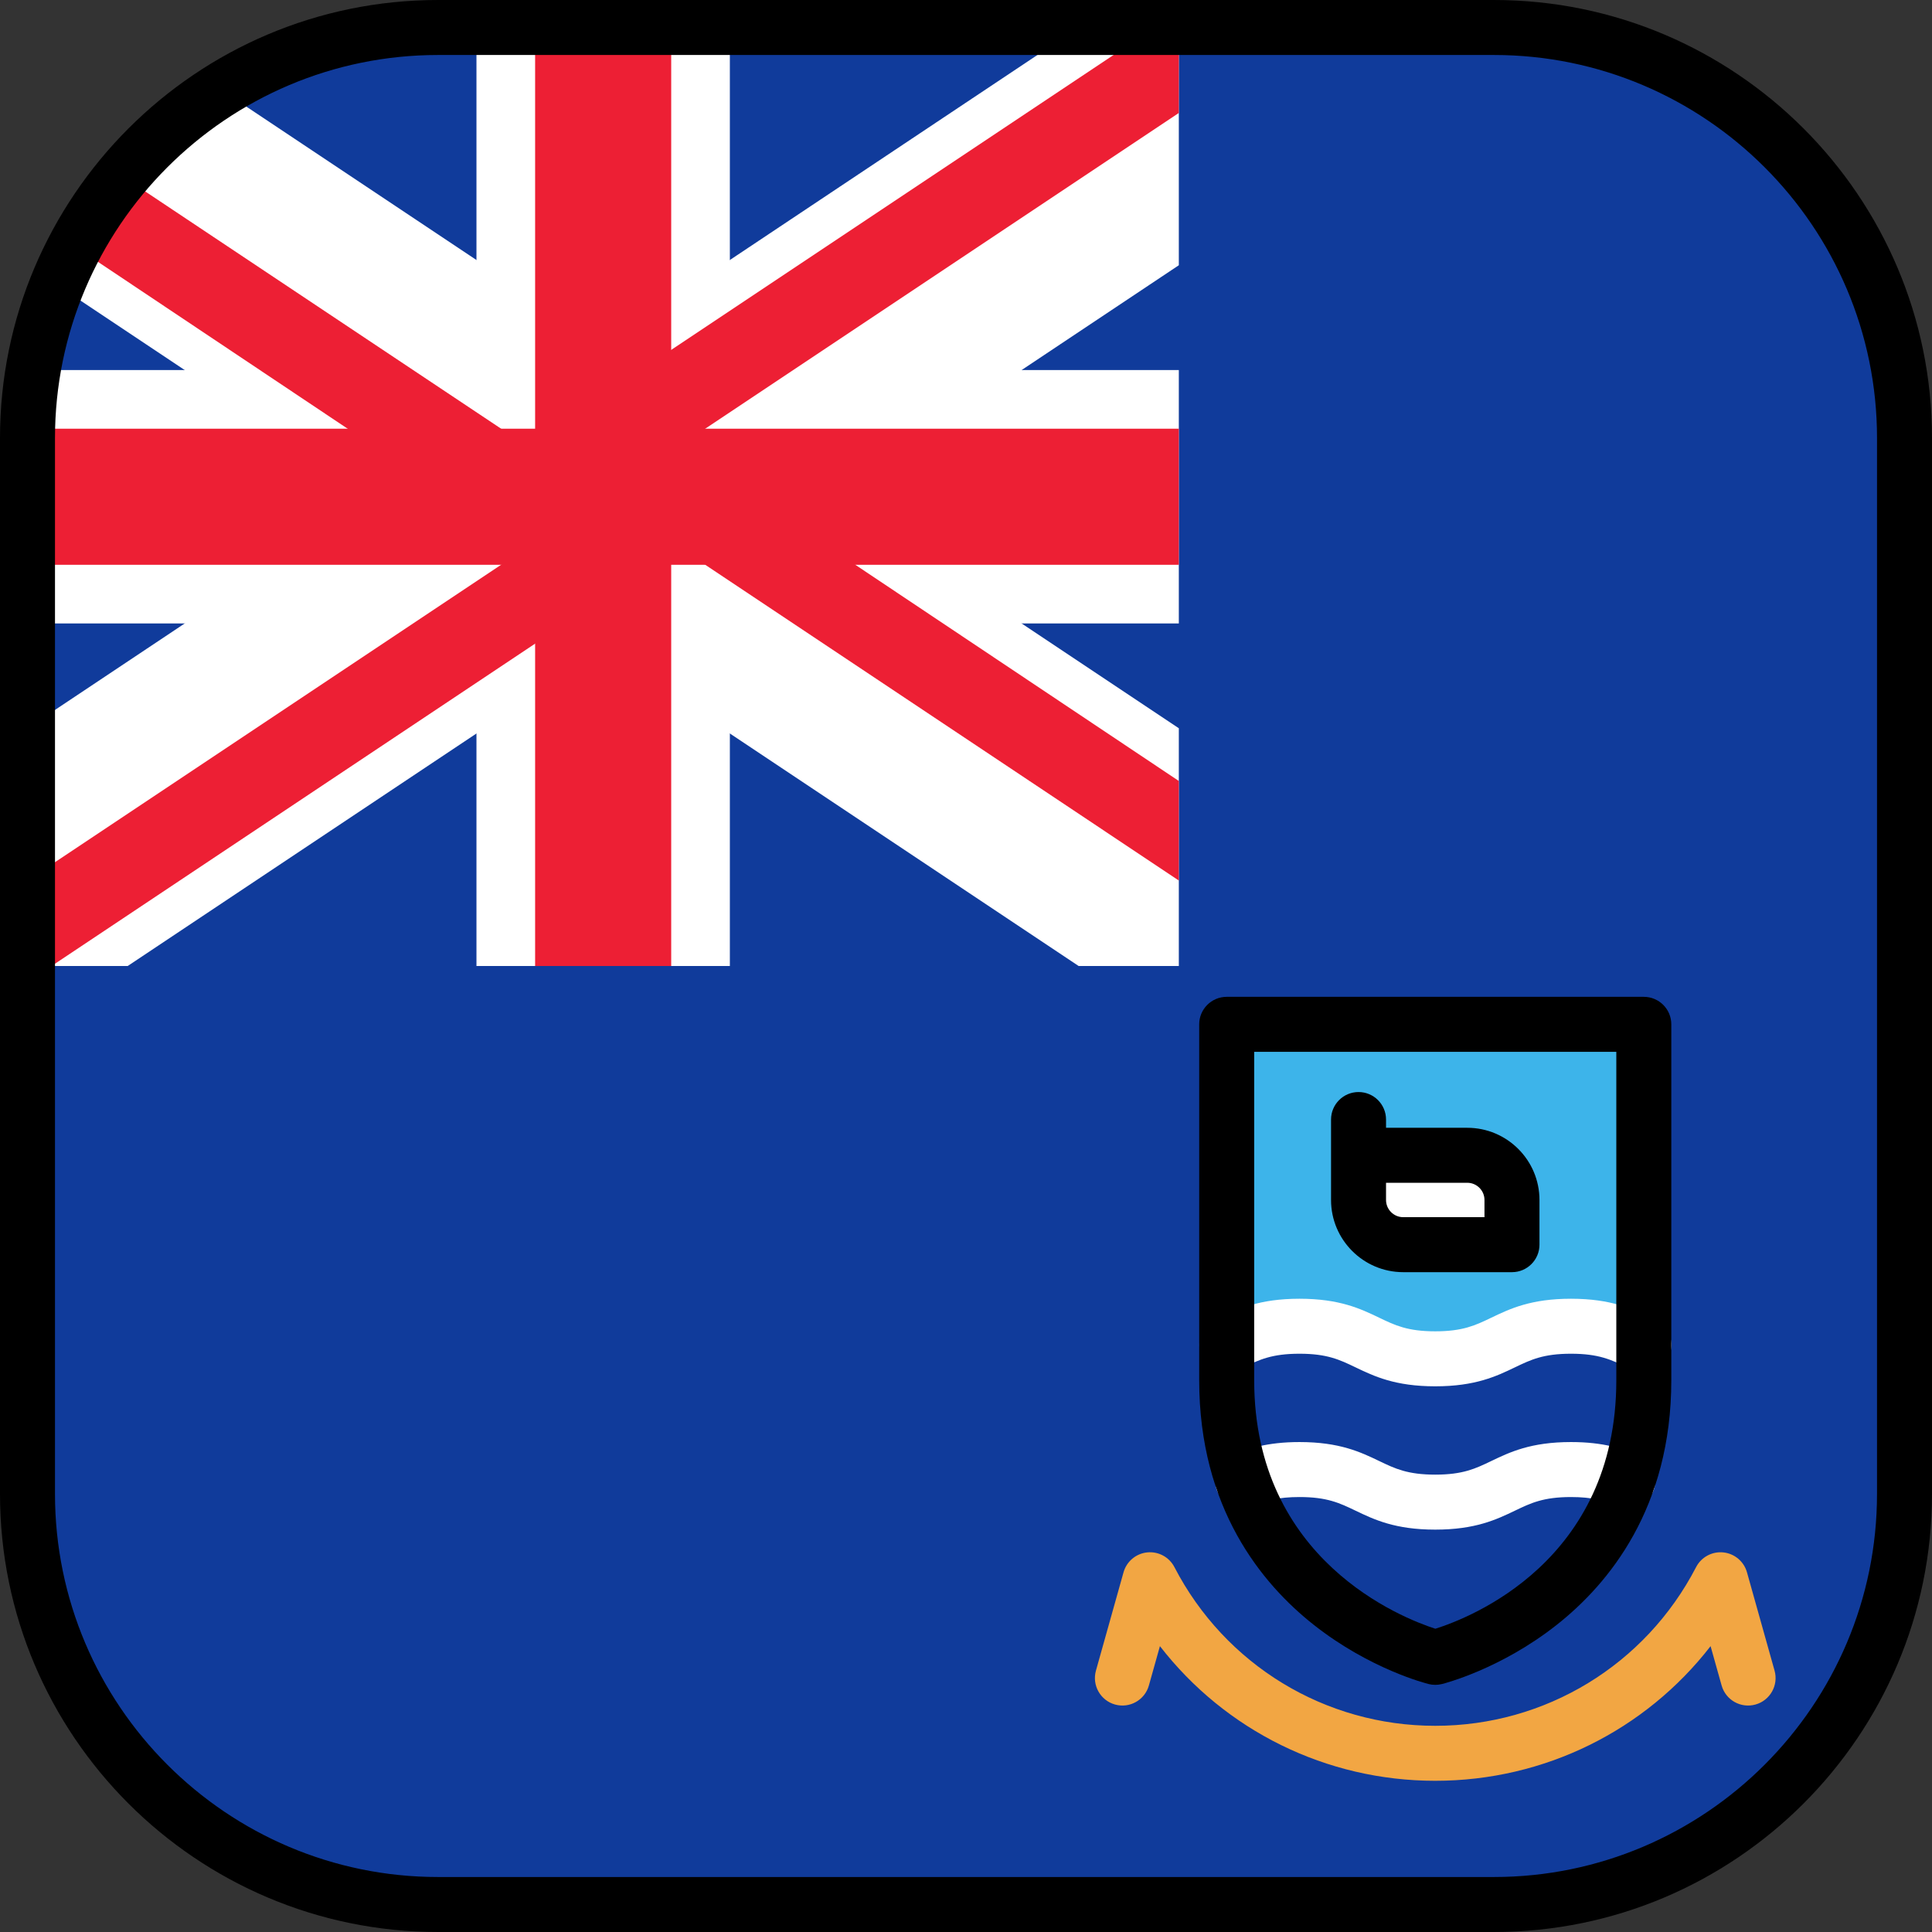
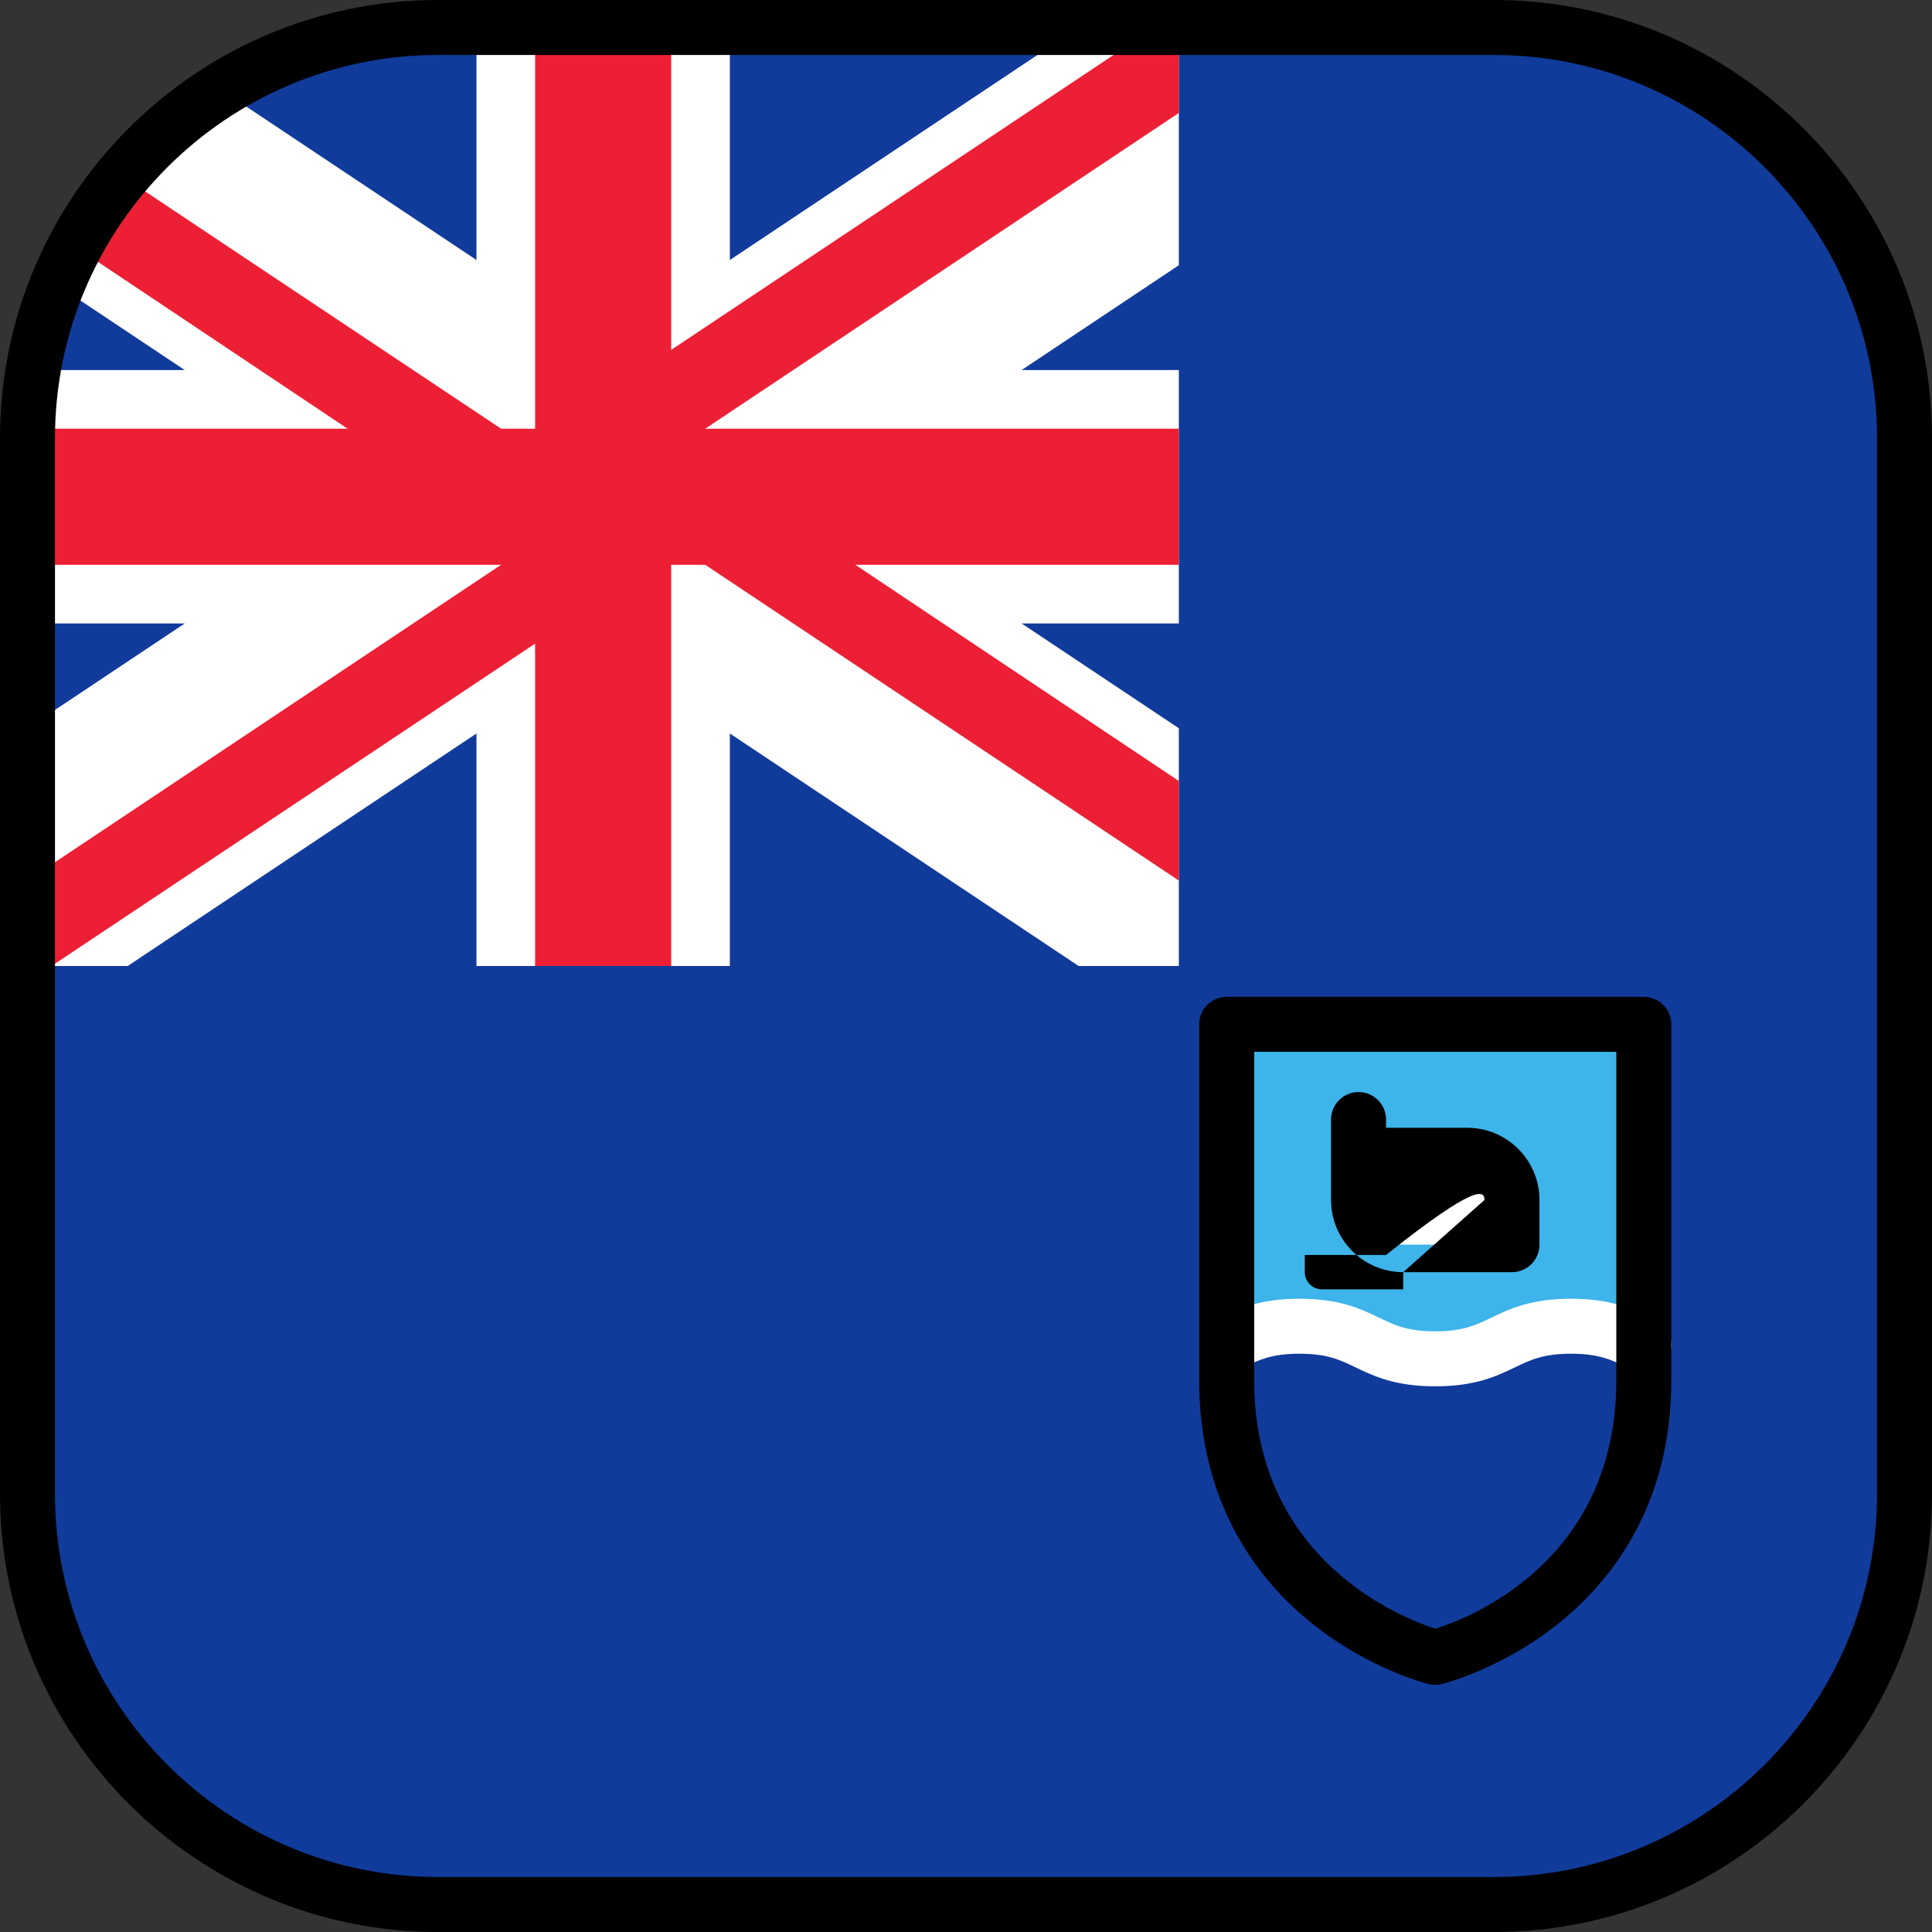
<svg xmlns="http://www.w3.org/2000/svg" height="800px" width="800px" version="1.1" id="Layer_1" viewBox="0 0 512 512" xml:space="preserve">
  <rect x="0" y="0" width="512" height="512" fill="#333333" stroke="none" />
  <path style="fill:#103B9B;" d="M395.901,7.286H116.099C56.003,7.286,7.286,56.004,7.286,116.099v279.803  c0,60.095,48.717,108.812,108.812,108.812h279.803c60.095,0,108.812-48.717,108.812-108.812V116.099  C504.714,56.004,455.997,7.286,395.901,7.286z" />
  <g>
    <polygon style="fill:#FFFFFF;" points="312.401,165.22 312.401,98.067 193.42,98.067 193.42,7.286 126.267,7.286 126.267,98.067    7.286,98.067 7.286,165.22 126.267,165.22 126.267,256 193.42,256 193.42,165.22  " />
    <path style="fill:#FFFFFF;" d="M159.844,171.997L285.848,256h26.553v-63.006l-92.027-61.351l92.027-61.351V7.286h-26.553   L159.844,91.289L58.536,23.751C39.097,35.894,23.77,54,15.116,75.511l84.198,56.132L7.286,192.994V256h26.552L159.844,171.997z" />
  </g>
  <g>
    <path style="fill:#ED1F34;" d="M180.021,145.094l132.38,88.254v-26.382l-132.613-88.619l132.613-88.409V7.286h-6.376   L139.676,118.198L32.34,46.641c-4.776,5.752-8.966,12.007-12.489,18.67l119.602,79.926L7.286,233.348V256h6.376L180.021,145.094z" />
    <polygon style="fill:#ED1F34;" points="312.401,149.675 312.401,113.612 177.875,113.612 177.875,7.286 141.812,7.286    141.812,113.612 7.286,113.612 7.286,149.675 141.812,149.675 141.812,256 177.875,256 177.875,149.675  " />
  </g>
  <path style="fill:#3DB4EA;" d="M325.087,271.458v94.34c0,59.76,55.27,73.421,55.27,73.421s55.27-13.661,55.27-73.421v-94.34H325.087  z" />
  <path style="fill:#103B9B;" d="M380.357,439.22c0,0,55.27-13.661,55.27-73.422v-9.395c-4.976-2.345-9.434-4.939-19.295-4.939  c-17.989,0-17.989,8.635-35.979,8.635c-17.989,0-17.989-8.635-35.978-8.635c-9.857,0-14.314,2.592-19.288,4.936v9.397  C325.087,425.558,380.357,439.22,380.357,439.22z" />
  <g>
-     <path style="fill:#FFFFFF;" d="M380.353,405.366c-10.653,0-16.225-2.675-21.142-5.035c-4.19-2.011-7.5-3.6-14.835-3.6   c-5.634,0-8.924,0.935-12.129,2.339c-3.687,1.613-7.984-0.065-9.597-3.752c-1.614-3.686,0.065-7.983,3.752-9.597   c4.023-1.762,9.305-3.563,17.975-3.563c10.652,0,16.225,2.675,21.142,5.035c4.19,2.011,7.499,3.6,14.836,3.6   s10.646-1.589,14.836-3.6c4.917-2.36,10.49-5.035,21.143-5.035c8.675,0,13.959,1.803,17.984,3.566   c3.686,1.614,5.365,5.912,3.751,9.598c-1.615,3.686-5.912,5.365-9.598,3.75c-3.208-1.405-6.5-2.341-12.137-2.341   c-7.337,0-10.646,1.589-14.836,3.6C396.578,402.691,391.005,405.366,380.353,405.366z" />
    <path style="fill:#FFFFFF;" d="M380.353,367.386c-10.653,0-16.226-2.675-21.142-5.035c-4.19-2.011-7.5-3.6-14.835-3.6   c-7.336,0-10.645,1.589-14.835,3.6c-0.434,0.208-0.868,0.417-1.306,0.623c-3.639,1.714-7.982,0.158-9.699-3.481   c-1.717-3.639-0.158-7.982,3.481-9.699l1.217-0.581c4.916-2.36,10.489-5.035,21.142-5.035s16.225,2.675,21.142,5.035   c4.19,2.011,7.499,3.6,14.836,3.6c7.336,0,10.646-1.589,14.836-3.6c4.917-2.36,10.49-5.035,21.143-5.035s16.226,2.675,21.143,5.035   c0.419,0.201,0.838,0.402,1.261,0.602c3.64,1.715,5.202,6.056,3.486,9.697c-1.714,3.64-6.057,5.202-9.697,3.486   c-0.455-0.214-0.906-0.43-1.356-0.647c-4.191-2.011-7.5-3.6-14.837-3.6c-7.336,0-10.646,1.589-14.836,3.6   C396.578,364.711,391.006,367.386,380.353,367.386z" />
  </g>
-   <path style="fill:#F2A643;" d="M380.357,471.93c-28.946,0-55.651-13.344-72.965-35.682l-2.924,10.419  c-1.087,3.875-5.11,6.134-8.984,5.047c-3.875-1.087-6.134-5.109-5.047-8.984l7.309-26.048c0.808-2.88,3.296-4.974,6.272-5.28  c2.979-0.307,5.836,1.24,7.213,3.896c13.444,25.943,39.932,42.059,69.126,42.059s55.682-16.116,69.126-42.058  c1.376-2.657,4.237-4.199,7.213-3.896c2.976,0.305,5.464,2.399,6.272,5.28l7.309,26.047c1.087,3.875-1.172,7.897-5.047,8.984  c-3.876,1.086-7.897-1.173-8.984-5.047l-2.924-10.419C436.008,458.585,409.303,471.93,380.357,471.93z" />
  <path style="fill:#FFFFFF;" d="M400.688,329.85h-28.819c-6.541,0-11.844-5.303-11.844-11.844v-11.844h28.819  c6.541,0,11.843,5.303,11.843,11.844v11.844H400.688z" />
-   <path d="M371.869,337.137h28.819c4.024,0,7.287-3.262,7.287-7.286v-11.844c0-10.548-8.582-19.13-19.13-19.13h-21.532v-2.188  c0-4.024-3.262-7.286-7.286-7.286s-7.286,3.262-7.286,7.286v9.475v11.843C352.739,328.555,361.321,337.137,371.869,337.137z   M393.402,318.007v4.557h-21.533c-2.513,0-4.557-2.044-4.557-4.557v-4.557h21.532C391.357,313.45,393.402,315.494,393.402,318.007z" />
+   <path d="M371.869,337.137h28.819c4.024,0,7.287-3.262,7.287-7.286v-11.844c0-10.548-8.582-19.13-19.13-19.13h-21.532v-2.188  c0-4.024-3.262-7.286-7.286-7.286s-7.286,3.262-7.286,7.286v9.475v11.843C352.739,328.555,361.321,337.137,371.869,337.137z   v4.557h-21.533c-2.513,0-4.557-2.044-4.557-4.557v-4.557h21.532C391.357,313.45,393.402,315.494,393.402,318.007z" />
  <path d="M435.627,264.171h-110.54c-4.024,0-7.287,3.262-7.287,7.286v94.34c0,33.793,16.538,53.915,30.412,64.844  c14.881,11.723,29.769,15.496,30.395,15.65c0.574,0.142,1.161,0.213,1.749,0.213c0.587,0,1.174-0.071,1.749-0.213  c0.626-0.155,15.514-3.927,30.396-15.65c13.874-10.93,30.412-31.052,30.412-64.844v-94.34  C442.913,267.434,439.651,264.171,435.627,264.171z M428.34,365.798c0,47.996-38.928,63-47.961,65.835  c-8.781-2.827-48.005-18.138-48.005-65.835v-87.054h95.966V365.798z" />
  <path d="M395.901,0H116.099C52.082,0,0,52.082,0,116.099v279.803C0,459.918,52.082,512,116.099,512h279.803  C459.918,512,512,459.918,512,395.901V116.099C512,52.082,459.918,0,395.901,0z M497.427,395.901  c0,55.982-45.544,101.526-101.526,101.526H116.099c-55.982,0-101.526-45.544-101.526-101.526V116.099  c0-55.982,45.544-101.526,101.526-101.526h279.803c55.981,0,101.526,45.544,101.526,101.526v279.802H497.427z" />
</svg>